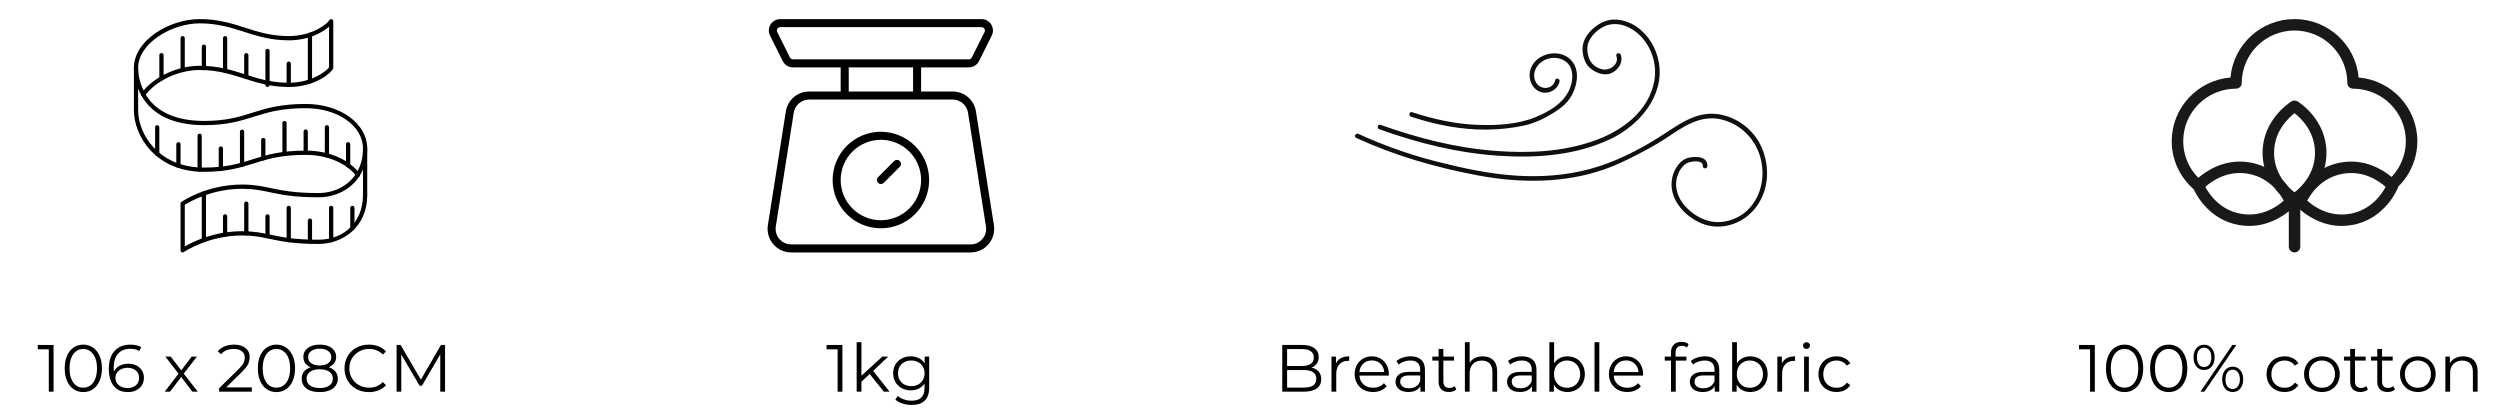
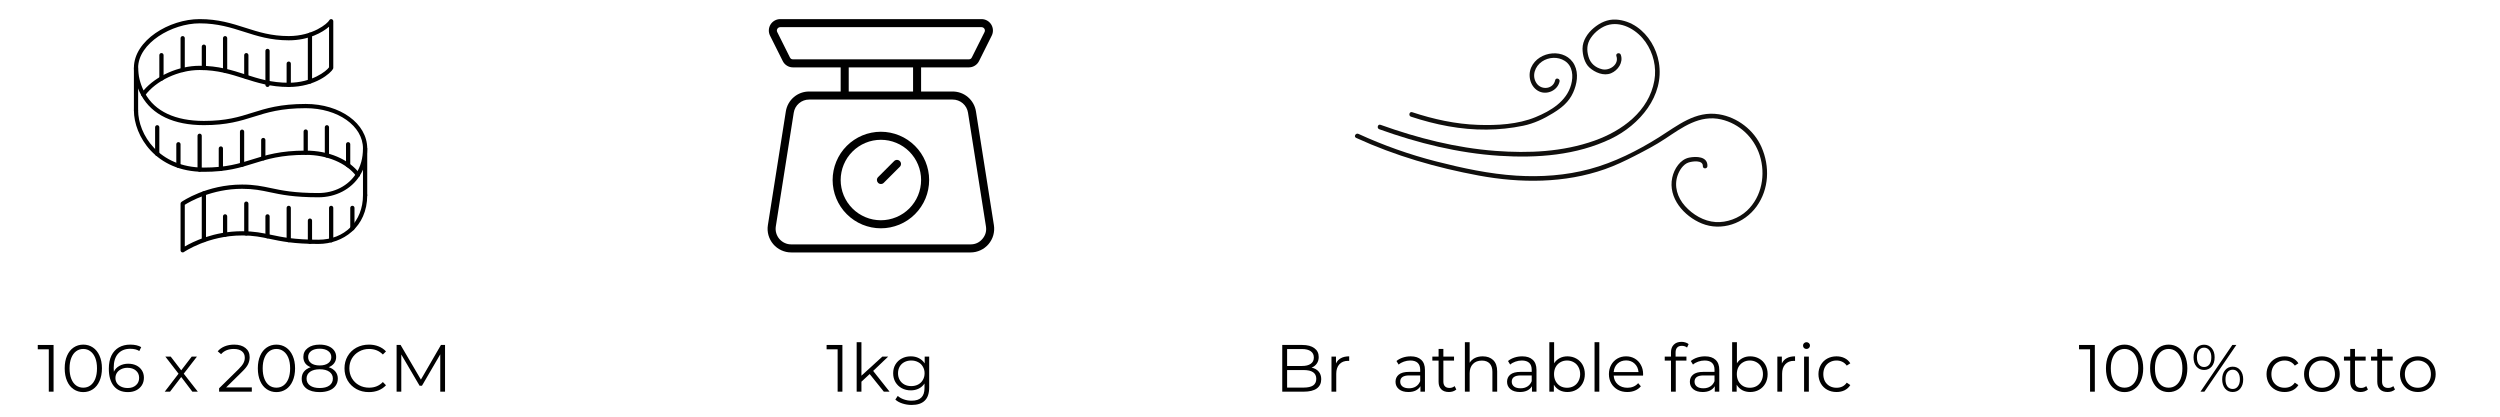
<svg xmlns="http://www.w3.org/2000/svg" version="1.0" preserveAspectRatio="xMidYMid meet" height="100" viewBox="0 0 450 75" zoomAndPan="magnify" width="600">
  <defs>
    <g />
    <clipPath id="d0caf48383">
      <path clip-rule="nonzero" d="M 247 3.438 L 299 3.438 L 299 29 L 247 29 Z M 247 3.438" />
    </clipPath>
    <clipPath id="7ccf0a5120">
      <path clip-rule="nonzero" d="M 243.602 20 L 318.602 20 L 318.602 41 L 243.602 41 Z M 243.602 20" />
    </clipPath>
    <clipPath id="6e84d420cc">
      <path clip-rule="nonzero" d="M 25 16 L 66.102 16 L 66.102 32 L 25 32 Z M 25 16" />
    </clipPath>
    <clipPath id="cbd8813df9">
      <path clip-rule="nonzero" d="M 24.102 3.438 L 60 3.438 L 60 18 L 24.102 18 Z M 24.102 3.438" />
    </clipPath>
    <clipPath id="e749f09294">
      <path clip-rule="nonzero" d="M 24.102 19 L 65 19 L 65 32 L 24.102 32 Z M 24.102 19" />
    </clipPath>
    <clipPath id="ec24bb7728">
      <path clip-rule="nonzero" d="M 32 31 L 66.102 31 L 66.102 45.438 L 32 45.438 Z M 32 31" />
    </clipPath>
    <clipPath id="0069982c3c">
      <path clip-rule="nonzero" d="M 65 26 L 66.102 26 L 66.102 36 L 65 36 Z M 65 26" />
    </clipPath>
    <clipPath id="25123124cc">
      <path clip-rule="nonzero" d="M 24.102 11 L 25 11 L 25 21 L 24.102 21 Z M 24.102 11" />
    </clipPath>
    <clipPath id="27c01b0a09">
      <path clip-rule="nonzero" d="M 138 3.438 L 179 3.438 L 179 45.438 L 138 45.438 Z M 138 3.438" />
    </clipPath>
    <clipPath id="dfe08d9990">
      <path clip-rule="nonzero" d="M 390.898 3.438 L 435.148 3.438 L 435.148 45.438 L 390.898 45.438 Z M 390.898 3.438" />
    </clipPath>
  </defs>
  <path fill-rule="nonzero" fill-opacity="1" d="M 253.973 21 C 258.371 22.453 262.953 23.375 267.594 23.328 C 269.797 23.309 272.016 23.086 274.176 22.633 C 276.098 22.234 277.867 21.402 279.535 20.371 C 281.09 19.41 282.387 18.387 283.164 16.664 C 283.848 15.141 284.188 13.266 283.414 11.711 C 281.855 8.574 276.938 9.102 275.609 12.152 C 274.938 13.688 275.496 15.754 277.078 16.469 C 278.527 17.125 280.391 16.246 280.723 14.66 C 280.832 14.137 280.039 13.914 279.93 14.438 C 279.594 16.035 277.512 16.285 276.613 15.035 C 275.645 13.684 276.289 11.938 277.562 11.074 C 278.762 10.262 280.414 10.168 281.648 10.953 C 283.113 11.887 283.223 13.707 282.801 15.246 C 281.973 18.262 279.125 19.961 276.41 21.078 C 273.227 22.395 269.469 22.594 266.066 22.477 C 262.012 22.34 258.035 21.465 254.191 20.195 C 253.688 20.027 253.469 20.832 253.973 21" fill="#100f0d" />
  <g clip-path="url(#d0caf48383)">
    <path fill-rule="nonzero" fill-opacity="1" d="M 248.273 23.266 C 255.238 25.77 262.477 27.562 269.871 28.043 C 276.68 28.484 283.758 27.973 290 24.969 C 295.07 22.527 299.633 17.281 298.594 11.242 C 298.16 8.707 296.738 6.297 294.625 4.836 C 293.523 4.074 292.219 3.602 290.883 3.523 C 289.352 3.438 288.004 4.078 286.848 5.055 C 285.777 5.953 284.855 7.305 284.855 8.762 C 284.855 9.902 285.215 11.348 286.074 12.137 C 287.07 13.047 288.664 13.73 289.984 13.188 C 291.238 12.668 292.227 11.242 291.746 9.867 C 291.57 9.363 290.773 9.578 290.949 10.086 C 291.484 11.617 289.707 12.789 288.375 12.465 C 287.164 12.172 286.27 11.402 285.93 10.207 C 285.586 9.008 285.621 7.934 286.32 6.863 C 287.055 5.734 288.391 4.703 289.715 4.43 C 292.234 3.91 294.793 5.555 296.195 7.555 C 297.602 9.559 298.215 12.094 297.781 14.516 C 296.801 20.059 291.945 23.559 287.008 25.316 C 281.293 27.348 275.168 27.613 269.176 27.16 C 262.094 26.625 255.168 24.859 248.492 22.465 C 247.992 22.285 247.773 23.09 248.273 23.266" fill="#100f0d" />
  </g>
  <g clip-path="url(#7ccf0a5120)">
    <path fill-rule="nonzero" fill-opacity="1" d="M 244.098 24.816 C 251.156 28.059 258.574 30.188 266.188 31.602 C 273.711 32.992 281.621 33.012 288.906 30.445 C 290.758 29.793 292.512 28.953 294.258 28.059 C 296.125 27.102 297.992 26.129 299.746 24.965 C 302.812 22.93 305.945 20.602 309.82 21.496 C 313.098 22.258 315.734 24.746 316.754 27.969 C 317.848 31.414 317.145 35.391 314.461 37.918 C 312.996 39.293 310.797 40.102 308.812 39.969 C 306.699 39.832 304.699 38.645 303.297 37.078 C 301.938 35.559 301.277 33.5 301.988 31.52 C 302.309 30.629 302.973 29.59 303.895 29.266 C 304.574 29.023 306.555 28.738 306.512 29.902 C 306.492 30.438 307.316 30.438 307.336 29.902 C 307.402 28.117 305.285 28.125 304.062 28.367 C 302.426 28.691 301.344 30.41 301.008 31.957 C 300.207 35.633 303.129 38.914 306.309 40.223 C 309.863 41.68 313.965 40.234 316.184 37.164 C 318.438 34.047 318.598 29.965 317.074 26.488 C 315.723 23.402 312.719 21.102 309.422 20.574 C 305.18 19.898 301.984 22.594 298.605 24.715 C 294.762 27.129 290.531 29.254 286.145 30.43 C 281.852 31.582 277.375 31.895 272.949 31.617 C 268.07 31.312 263.234 30.262 258.504 29.055 C 253.699 27.824 249.031 26.172 244.516 24.098 C 244.035 23.879 243.617 24.594 244.098 24.816" fill="#100f0d" />
  </g>
  <g clip-path="url(#6e84d420cc)">
    <path fill-rule="nonzero" fill-opacity="1" d="M 64.422 31.828 C 64.348 31.828 64.277 31.812 64.215 31.77 C 64.035 31.656 63.984 31.422 64.098 31.242 C 64.918 29.961 65.336 28.441 65.336 26.73 C 65.336 22.66 60.809 19.473 55.027 19.473 C 50.555 19.473 48.059 20.262 45.645 21.023 C 43.293 21.762 40.859 22.527 36.699 22.527 C 31.266 22.527 27.371 20.676 25.438 17.168 C 25.336 16.984 25.402 16.75 25.59 16.648 C 25.773 16.547 26.004 16.617 26.105 16.801 C 27.898 20.051 31.559 21.766 36.699 21.766 C 40.742 21.766 43.012 21.051 45.414 20.293 C 47.883 19.516 50.438 18.711 55.027 18.711 C 61.238 18.711 66.102 22.234 66.102 26.73 C 66.102 28.59 65.645 30.246 64.738 31.652 C 64.668 31.766 64.547 31.828 64.422 31.828" fill="#000000" />
  </g>
  <g clip-path="url(#cbd8813df9)">
    <path fill-rule="nonzero" fill-opacity="1" d="M 35.938 4.203 C 30.922 4.203 24.863 7.777 24.863 12.219 C 24.863 13.551 25.207 14.973 25.84 16.285 C 28.09 13.645 32.141 11.84 35.938 11.84 C 39.285 11.84 41.758 12.629 44.152 13.395 C 46.559 14.164 48.832 14.895 51.973 14.895 C 56.145 14.895 58.781 12.785 59.227 12.117 L 59.227 4.805 C 58.062 5.824 55.582 7.258 51.973 7.258 C 48.711 7.258 46.273 6.477 43.918 5.719 C 41.582 4.973 39.168 4.203 35.938 4.203 Z M 25.773 17.367 C 25.766 17.367 25.754 17.367 25.746 17.367 C 25.617 17.355 25.5 17.285 25.438 17.168 C 24.574 15.613 24.102 13.852 24.102 12.219 C 24.102 7.273 30.461 3.438 35.938 3.438 C 39.285 3.438 41.758 4.23 44.152 4.996 C 46.559 5.766 48.832 6.492 51.973 6.492 C 56.301 6.492 58.977 4.227 59.27 3.648 C 59.348 3.492 59.523 3.41 59.699 3.449 C 59.867 3.488 59.992 3.645 59.992 3.82 L 59.992 12.219 C 59.992 12.281 59.977 12.34 59.949 12.395 C 59.586 13.113 56.785 15.656 51.973 15.656 C 48.711 15.656 46.273 14.875 43.918 14.121 C 41.582 13.375 39.168 12.602 35.938 12.602 C 32.145 12.602 28.09 14.496 26.082 17.215 C 26.004 17.309 25.891 17.367 25.773 17.367" fill="#000000" />
  </g>
  <g clip-path="url(#e749f09294)">
    <path fill-rule="nonzero" fill-opacity="1" d="M 64.422 31.828 C 64.305 31.828 64.191 31.777 64.117 31.68 C 62.332 29.332 58.852 27.875 55.027 27.875 C 50.555 27.875 48.059 28.66 45.645 29.422 C 43.293 30.164 40.859 30.93 36.699 30.93 C 28.008 30.93 24.102 24.453 24.102 19.855 C 24.102 19.645 24.27 19.473 24.48 19.473 C 24.691 19.473 24.863 19.645 24.863 19.855 C 24.863 24.137 28.535 30.164 36.699 30.164 C 40.742 30.164 43.012 29.449 45.414 28.695 C 47.883 27.918 50.438 27.109 55.027 27.109 C 59.145 27.109 62.77 28.648 64.723 31.219 C 64.852 31.387 64.82 31.625 64.648 31.754 C 64.582 31.805 64.5 31.828 64.422 31.828" fill="#000000" />
  </g>
  <g clip-path="url(#ec24bb7728)">
    <path fill-rule="nonzero" fill-opacity="1" d="M 32.883 45.438 C 32.82 45.438 32.758 45.422 32.707 45.395 C 32.578 45.328 32.5 45.199 32.5 45.055 L 32.5 36.656 C 32.5 36.531 32.562 36.414 32.664 36.344 C 32.848 36.215 37.227 33.219 43.574 33.219 C 45.758 33.219 47.207 33.531 48.746 33.855 C 50.711 34.273 52.941 34.746 57.316 34.746 C 60.168 34.746 62.703 33.438 64.098 31.242 C 64.211 31.066 64.445 31.012 64.625 31.125 C 64.801 31.238 64.855 31.477 64.742 31.652 C 63.207 34.066 60.434 35.512 57.316 35.512 C 52.863 35.512 50.59 35.027 48.586 34.602 C 47.023 34.27 45.676 33.984 43.574 33.984 C 38.129 33.984 34.109 36.332 33.262 36.863 L 33.262 44.367 C 34.684 43.535 38.5 41.621 43.574 41.621 C 45.758 41.621 47.207 41.93 48.746 42.254 C 50.711 42.672 52.941 43.148 57.316 43.148 C 62.039 43.148 65.336 39.852 65.336 35.129 C 65.336 34.918 65.508 34.746 65.719 34.746 C 65.93 34.746 66.102 34.918 66.102 35.129 C 66.102 40.895 61.684 43.91 57.316 43.91 C 52.863 43.91 50.59 43.426 48.586 43.004 C 47.023 42.672 45.676 42.383 43.574 42.383 C 37.465 42.383 33.145 45.34 33.098 45.371 C 33.035 45.414 32.961 45.438 32.883 45.438" fill="#000000" />
  </g>
  <g clip-path="url(#0069982c3c)">
    <path fill-rule="nonzero" fill-opacity="1" d="M 65.719 35.512 C 65.508 35.512 65.336 35.34 65.336 35.129 L 65.336 26.73 C 65.336 26.516 65.508 26.348 65.719 26.348 C 65.93 26.348 66.102 26.516 66.102 26.73 L 66.102 35.129 C 66.102 35.34 65.93 35.512 65.719 35.512" fill="#000000" />
  </g>
  <g clip-path="url(#25123124cc)">
    <path fill-rule="nonzero" fill-opacity="1" d="M 24.48 20.238 C 24.27 20.238 24.102 20.066 24.102 19.855 L 24.102 12.219 C 24.102 12.008 24.27 11.84 24.48 11.84 C 24.691 11.84 24.863 12.008 24.863 12.219 L 24.863 19.855 C 24.863 20.066 24.691 20.238 24.48 20.238" fill="#000000" />
  </g>
  <path fill-rule="nonzero" fill-opacity="1" d="M 55.789 15.043 C 55.578 15.043 55.41 14.875 55.41 14.664 L 55.41 6.262 C 55.41 6.051 55.578 5.883 55.789 5.883 C 56.004 5.883 56.172 6.051 56.172 6.262 L 56.172 14.664 C 56.172 14.875 56.004 15.043 55.789 15.043" fill="#000000" />
  <path fill-rule="nonzero" fill-opacity="1" d="M 36.699 43.598 C 36.488 43.598 36.316 43.426 36.316 43.215 L 36.316 34.816 C 36.316 34.605 36.488 34.434 36.699 34.434 C 36.91 34.434 37.082 34.605 37.082 34.816 L 37.082 43.215 C 37.082 43.426 36.91 43.598 36.699 43.598" fill="#000000" />
  <path fill-rule="nonzero" fill-opacity="1" d="M 28.301 28.09 C 28.09 28.09 27.918 27.918 27.918 27.707 L 27.918 22.91 C 27.918 22.699 28.09 22.527 28.301 22.527 C 28.512 22.527 28.68 22.699 28.68 22.91 L 28.68 27.707 C 28.68 27.918 28.512 28.09 28.301 28.09" fill="#000000" />
  <path fill-rule="nonzero" fill-opacity="1" d="M 32.117 30.219 C 31.906 30.219 31.734 30.051 31.734 29.836 L 31.734 25.965 C 31.734 25.754 31.906 25.582 32.117 25.582 C 32.328 25.582 32.5 25.754 32.5 25.965 L 32.5 29.836 C 32.5 30.051 32.328 30.219 32.117 30.219" fill="#000000" />
  <path fill-rule="nonzero" fill-opacity="1" d="M 35.938 30.914 C 35.723 30.914 35.555 30.746 35.555 30.531 L 35.555 24.438 C 35.555 24.227 35.723 24.055 35.938 24.055 C 36.148 24.055 36.316 24.227 36.316 24.438 L 36.316 30.531 C 36.316 30.746 36.148 30.914 35.938 30.914" fill="#000000" />
  <path fill-rule="nonzero" fill-opacity="1" d="M 39.754 30.777 C 39.543 30.777 39.371 30.605 39.371 30.395 L 39.371 26.73 C 39.371 26.516 39.543 26.348 39.754 26.348 C 39.965 26.348 40.137 26.516 40.137 26.73 L 40.137 30.395 C 40.137 30.605 39.965 30.777 39.754 30.777" fill="#000000" />
  <path fill-rule="nonzero" fill-opacity="1" d="M 43.574 30.027 C 43.359 30.027 43.191 29.859 43.191 29.645 L 43.191 23.703 C 43.191 23.496 43.359 23.324 43.574 23.324 C 43.785 23.324 43.953 23.496 43.953 23.703 L 43.953 29.645 C 43.953 29.859 43.785 30.027 43.574 30.027" fill="#000000" />
  <path fill-rule="nonzero" fill-opacity="1" d="M 47.391 28.875 C 47.18 28.875 47.008 28.703 47.008 28.492 L 47.008 25.203 C 47.008 24.988 47.18 24.82 47.391 24.82 C 47.602 24.82 47.773 24.988 47.773 25.203 L 47.773 28.492 C 47.773 28.703 47.602 28.875 47.391 28.875" fill="#000000" />
-   <path fill-rule="nonzero" fill-opacity="1" d="M 51.207 28.094 C 50.996 28.094 50.828 27.926 50.828 27.715 L 50.828 22.148 C 50.828 21.934 50.996 21.766 51.207 21.766 C 51.422 21.766 51.59 21.934 51.59 22.148 L 51.59 27.715 C 51.59 27.926 51.422 28.094 51.207 28.094" fill="#000000" />
  <path fill-rule="nonzero" fill-opacity="1" d="M 55.027 27.875 C 54.816 27.875 54.645 27.703 54.645 27.492 L 54.645 23.676 C 54.645 23.461 54.816 23.293 55.027 23.293 C 55.238 23.293 55.41 23.461 55.41 23.676 L 55.41 27.492 C 55.41 27.703 55.238 27.875 55.027 27.875" fill="#000000" />
  <path fill-rule="nonzero" fill-opacity="1" d="M 58.844 28.363 C 58.633 28.363 58.465 28.195 58.465 27.98 L 58.465 22.91 C 58.465 22.699 58.633 22.527 58.844 22.527 C 59.059 22.527 59.227 22.699 59.227 22.91 L 59.227 27.98 C 59.227 28.195 59.059 28.363 58.844 28.363" fill="#000000" />
  <path fill-rule="nonzero" fill-opacity="1" d="M 62.664 30.137 C 62.453 30.137 62.281 29.961 62.281 29.754 L 62.281 25.965 C 62.281 25.754 62.453 25.582 62.664 25.582 C 62.875 25.582 63.047 25.754 63.047 25.965 L 63.047 29.754 C 63.047 29.961 62.875 30.137 62.664 30.137" fill="#000000" />
  <path fill-rule="nonzero" fill-opacity="1" d="M 40.52 42.621 C 40.305 42.621 40.137 42.449 40.137 42.242 L 40.137 38.949 C 40.137 38.734 40.305 38.566 40.52 38.566 C 40.73 38.566 40.898 38.734 40.898 38.949 L 40.898 42.242 C 40.898 42.449 40.73 42.621 40.52 42.621" fill="#000000" />
  <path fill-rule="nonzero" fill-opacity="1" d="M 48.152 42.902 C 47.941 42.902 47.773 42.734 47.773 42.52 L 47.773 38.949 C 47.773 38.734 47.941 38.566 48.152 38.566 C 48.367 38.566 48.535 38.734 48.535 38.949 L 48.535 42.52 C 48.535 42.734 48.367 42.902 48.152 42.902" fill="#000000" />
  <path fill-rule="nonzero" fill-opacity="1" d="M 55.789 43.887 C 55.578 43.887 55.41 43.719 55.41 43.504 L 55.41 39.711 C 55.41 39.5 55.578 39.328 55.789 39.328 C 56.004 39.328 56.172 39.5 56.172 39.711 L 56.172 43.504 C 56.172 43.719 56.004 43.887 55.789 43.887" fill="#000000" />
  <path fill-rule="nonzero" fill-opacity="1" d="M 63.426 41.492 C 63.215 41.492 63.047 41.32 63.047 41.109 L 63.047 37.422 C 63.047 37.207 63.215 37.039 63.426 37.039 C 63.641 37.039 63.809 37.207 63.809 37.422 L 63.809 41.109 C 63.809 41.32 63.641 41.492 63.426 41.492" fill="#000000" />
  <path fill-rule="nonzero" fill-opacity="1" d="M 44.336 42.398 C 44.125 42.398 43.953 42.23 43.953 42.016 L 43.953 36.656 C 43.953 36.445 44.125 36.273 44.336 36.273 C 44.547 36.273 44.719 36.445 44.719 36.656 L 44.719 42.016 C 44.719 42.23 44.547 42.398 44.336 42.398" fill="#000000" />
  <path fill-rule="nonzero" fill-opacity="1" d="M 51.973 43.605 C 51.762 43.605 51.59 43.434 51.59 43.227 L 51.59 37.422 C 51.59 37.207 51.762 37.039 51.973 37.039 C 52.184 37.039 52.355 37.207 52.355 37.422 L 52.355 43.227 C 52.355 43.434 52.184 43.605 51.973 43.605" fill="#000000" />
  <path fill-rule="nonzero" fill-opacity="1" d="M 59.609 43.629 C 59.398 43.629 59.227 43.457 59.227 43.246 L 59.227 37.422 C 59.227 37.207 59.398 37.039 59.609 37.039 C 59.82 37.039 59.992 37.207 59.992 37.422 L 59.992 43.246 C 59.992 43.457 59.82 43.629 59.609 43.629" fill="#000000" />
  <path fill-rule="nonzero" fill-opacity="1" d="M 51.973 15.656 C 51.762 15.656 51.59 15.488 51.59 15.273 L 51.59 11.457 C 51.59 11.246 51.762 11.074 51.973 11.074 C 52.184 11.074 52.355 11.246 52.355 11.457 L 52.355 15.273 C 52.355 15.488 52.184 15.656 51.973 15.656" fill="#000000" />
  <path fill-rule="nonzero" fill-opacity="1" d="M 48.152 15.656 C 47.941 15.656 47.773 15.488 47.773 15.273 L 47.773 9.164 C 47.773 8.953 47.941 8.785 48.152 8.785 C 48.367 8.785 48.535 8.953 48.535 9.164 L 48.535 15.273 C 48.535 15.488 48.367 15.656 48.152 15.656" fill="#000000" />
  <path fill-rule="nonzero" fill-opacity="1" d="M 44.336 14.238 C 44.125 14.238 43.953 14.066 43.953 13.855 L 43.953 9.93 C 43.953 9.719 44.125 9.547 44.336 9.547 C 44.547 9.547 44.719 9.719 44.719 9.93 L 44.719 13.855 C 44.719 14.066 44.547 14.238 44.336 14.238" fill="#000000" />
  <path fill-rule="nonzero" fill-opacity="1" d="M 40.52 13.129 C 40.305 13.129 40.137 12.957 40.137 12.746 L 40.137 6.875 C 40.137 6.664 40.305 6.492 40.52 6.492 C 40.73 6.492 40.898 6.664 40.898 6.875 L 40.898 12.746 C 40.898 12.957 40.73 13.129 40.52 13.129" fill="#000000" />
  <path fill-rule="nonzero" fill-opacity="1" d="M 36.699 12.617 C 36.488 12.617 36.316 12.445 36.316 12.234 L 36.316 8.402 C 36.316 8.191 36.488 8.02 36.699 8.02 C 36.91 8.02 37.082 8.191 37.082 8.402 L 37.082 12.234 C 37.082 12.445 36.91 12.617 36.699 12.617" fill="#000000" />
  <path fill-rule="nonzero" fill-opacity="1" d="M 32.883 12.984 C 32.668 12.984 32.5 12.812 32.5 12.602 L 32.5 6.875 C 32.5 6.664 32.668 6.492 32.883 6.492 C 33.094 6.492 33.262 6.664 33.262 6.875 L 33.262 12.602 C 33.262 12.812 33.094 12.984 32.883 12.984" fill="#000000" />
  <path fill-rule="nonzero" fill-opacity="1" d="M 29.062 14.52 C 28.852 14.52 28.68 14.348 28.68 14.137 L 28.68 9.93 C 28.68 9.719 28.852 9.547 29.062 9.547 C 29.273 9.547 29.445 9.719 29.445 9.93 L 29.445 14.137 C 29.445 14.348 29.273 14.52 29.062 14.52" fill="#000000" />
  <g clip-path="url(#27c01b0a09)">
    <path fill-rule="nonzero" fill-opacity="1" d="M 178.902 40.523 L 175.672 20.062 C 175.594 19.562 175.434 19.09 175.184 18.645 C 174.938 18.203 174.621 17.816 174.238 17.488 C 173.852 17.156 173.422 16.906 172.945 16.73 C 172.469 16.559 171.977 16.469 171.473 16.473 L 165.797 16.473 L 165.797 12.129 L 174.387 12.129 C 174.777 12.129 175.137 12.027 175.469 11.82 C 175.801 11.617 176.051 11.34 176.227 10.992 L 178.512 6.414 C 178.59 6.258 178.648 6.094 178.684 5.922 C 178.719 5.75 178.734 5.578 178.727 5.402 C 178.719 5.227 178.688 5.055 178.637 4.891 C 178.586 4.723 178.516 4.562 178.422 4.414 C 178.328 4.266 178.219 4.129 178.094 4.008 C 177.969 3.887 177.828 3.785 177.676 3.699 C 177.52 3.613 177.359 3.547 177.191 3.504 C 177.02 3.461 176.848 3.438 176.672 3.438 L 140.445 3.438 C 140.27 3.438 140.098 3.461 139.93 3.504 C 139.758 3.547 139.598 3.613 139.445 3.699 C 139.293 3.785 139.152 3.887 139.023 4.008 C 138.898 4.129 138.789 4.266 138.695 4.414 C 138.605 4.562 138.531 4.723 138.48 4.891 C 138.43 5.055 138.398 5.227 138.391 5.402 C 138.383 5.578 138.398 5.75 138.434 5.922 C 138.473 6.094 138.527 6.258 138.605 6.414 L 140.895 10.992 C 141.07 11.34 141.32 11.617 141.652 11.82 C 141.984 12.027 142.344 12.129 142.734 12.129 L 151.32 12.129 L 151.32 16.473 L 145.648 16.473 C 145.141 16.469 144.648 16.559 144.172 16.73 C 143.699 16.906 143.266 17.156 142.883 17.488 C 142.496 17.816 142.18 18.203 141.934 18.645 C 141.688 19.09 141.527 19.562 141.449 20.062 L 138.219 40.523 C 138.168 40.828 138.156 41.133 138.172 41.438 C 138.191 41.746 138.242 42.047 138.324 42.34 C 138.41 42.637 138.523 42.922 138.668 43.191 C 138.812 43.461 138.984 43.715 139.184 43.949 C 139.383 44.18 139.605 44.391 139.852 44.578 C 140.098 44.762 140.359 44.918 140.637 45.047 C 140.918 45.176 141.207 45.273 141.504 45.34 C 141.805 45.406 142.109 45.438 142.418 45.438 L 174.703 45.438 C 175.008 45.438 175.312 45.406 175.613 45.34 C 175.914 45.273 176.203 45.176 176.48 45.047 C 176.762 44.918 177.023 44.762 177.266 44.578 C 177.512 44.391 177.734 44.18 177.934 43.949 C 178.133 43.715 178.305 43.461 178.449 43.191 C 178.594 42.922 178.711 42.637 178.793 42.34 C 178.875 42.047 178.926 41.746 178.945 41.438 C 178.965 41.133 178.949 40.828 178.902 40.523 Z M 142.188 10.344 L 139.902 5.766 C 139.855 5.672 139.832 5.574 139.836 5.469 C 139.844 5.363 139.871 5.266 139.93 5.176 C 139.984 5.086 140.059 5.016 140.148 4.965 C 140.242 4.914 140.34 4.887 140.445 4.887 L 176.672 4.887 C 176.777 4.887 176.879 4.914 176.969 4.965 C 177.062 5.016 177.137 5.086 177.191 5.176 C 177.246 5.266 177.277 5.363 177.281 5.469 C 177.285 5.574 177.266 5.672 177.219 5.766 L 174.93 10.344 C 174.816 10.57 174.637 10.68 174.387 10.68 L 142.734 10.68 C 142.48 10.68 142.301 10.57 142.188 10.344 Z M 152.77 12.129 L 164.352 12.129 L 164.352 16.473 L 152.77 16.473 Z M 176.832 43.008 C 176.273 43.664 175.562 43.988 174.703 43.988 L 142.418 43.988 C 142.215 43.988 142.012 43.969 141.816 43.926 C 141.617 43.883 141.426 43.816 141.242 43.73 C 141.059 43.648 140.887 43.543 140.727 43.422 C 140.562 43.301 140.418 43.16 140.285 43.008 C 140.152 42.852 140.039 42.688 139.945 42.508 C 139.848 42.328 139.773 42.141 139.719 41.949 C 139.664 41.754 139.629 41.555 139.617 41.352 C 139.605 41.148 139.617 40.949 139.648 40.746 L 142.875 20.289 C 142.926 19.957 143.035 19.645 143.195 19.352 C 143.359 19.062 143.57 18.805 143.824 18.59 C 144.078 18.371 144.359 18.207 144.676 18.09 C 144.988 17.977 145.312 17.918 145.648 17.922 L 171.473 17.922 C 171.805 17.918 172.129 17.977 172.441 18.09 C 172.758 18.207 173.039 18.371 173.297 18.59 C 173.551 18.809 173.758 19.062 173.922 19.355 C 174.082 19.645 174.191 19.957 174.242 20.289 L 177.469 40.746 C 177.605 41.598 177.391 42.352 176.832 43.008 Z M 158.559 23.715 C 157.988 23.715 157.426 23.77 156.863 23.883 C 156.305 23.992 155.762 24.156 155.234 24.375 C 154.707 24.594 154.207 24.863 153.734 25.18 C 153.258 25.496 152.82 25.855 152.418 26.258 C 152.012 26.664 151.652 27.102 151.336 27.574 C 151.02 28.051 150.754 28.551 150.535 29.078 C 150.316 29.605 150.152 30.148 150.039 30.707 C 149.93 31.27 149.871 31.832 149.871 32.402 C 149.871 32.973 149.93 33.539 150.039 34.098 C 150.152 34.66 150.316 35.203 150.535 35.73 C 150.754 36.258 151.02 36.758 151.336 37.23 C 151.652 37.707 152.012 38.145 152.418 38.547 C 152.82 38.953 153.258 39.312 153.734 39.629 C 154.207 39.945 154.707 40.215 155.234 40.434 C 155.762 40.648 156.305 40.816 156.863 40.926 C 157.426 41.039 157.988 41.094 158.559 41.094 C 159.129 41.094 159.695 41.039 160.254 40.926 C 160.812 40.816 161.355 40.648 161.883 40.434 C 162.41 40.215 162.91 39.945 163.387 39.629 C 163.859 39.312 164.297 38.953 164.703 38.547 C 165.105 38.145 165.465 37.707 165.781 37.23 C 166.098 36.758 166.367 36.258 166.586 35.73 C 166.805 35.203 166.969 34.66 167.078 34.098 C 167.191 33.539 167.246 32.973 167.246 32.402 C 167.246 31.832 167.191 31.27 167.078 30.711 C 166.965 30.148 166.801 29.605 166.582 29.078 C 166.363 28.555 166.098 28.051 165.781 27.578 C 165.461 27.105 165.102 26.664 164.699 26.262 C 164.297 25.859 163.855 25.5 163.383 25.18 C 162.91 24.863 162.41 24.598 161.883 24.379 C 161.355 24.16 160.812 23.996 160.254 23.883 C 159.695 23.77 159.129 23.715 158.559 23.715 Z M 158.559 39.645 C 158.086 39.645 157.613 39.598 157.148 39.508 C 156.68 39.414 156.227 39.277 155.789 39.094 C 155.352 38.91 154.934 38.688 154.539 38.426 C 154.141 38.16 153.777 37.859 153.441 37.523 C 153.105 37.188 152.805 36.82 152.539 36.426 C 152.277 36.031 152.055 35.613 151.871 35.176 C 151.688 34.734 151.551 34.281 151.461 33.816 C 151.367 33.352 151.32 32.879 151.32 32.402 C 151.32 31.93 151.367 31.457 151.461 30.992 C 151.551 30.523 151.688 30.07 151.871 29.633 C 152.055 29.191 152.277 28.777 152.539 28.379 C 152.805 27.984 153.105 27.621 153.441 27.285 C 153.777 26.945 154.141 26.648 154.539 26.383 C 154.934 26.117 155.352 25.895 155.789 25.715 C 156.227 25.531 156.68 25.395 157.148 25.301 C 157.613 25.207 158.086 25.164 158.559 25.164 C 159.035 25.164 159.504 25.207 159.973 25.301 C 160.438 25.395 160.891 25.531 161.328 25.715 C 161.77 25.895 162.188 26.117 162.582 26.383 C 162.977 26.648 163.344 26.945 163.68 27.285 C 164.016 27.621 164.312 27.984 164.578 28.379 C 164.844 28.777 165.066 29.191 165.246 29.633 C 165.43 30.07 165.566 30.523 165.66 30.992 C 165.754 31.457 165.797 31.93 165.797 32.402 C 165.797 32.879 165.75 33.352 165.656 33.816 C 165.566 34.281 165.426 34.734 165.246 35.172 C 165.062 35.613 164.84 36.031 164.574 36.426 C 164.312 36.82 164.012 37.188 163.676 37.523 C 163.34 37.859 162.973 38.156 162.578 38.422 C 162.184 38.688 161.766 38.91 161.328 39.09 C 160.891 39.273 160.438 39.41 159.973 39.504 C 159.504 39.598 159.035 39.645 158.559 39.645 Z M 161.965 28.996 C 162.109 29.137 162.18 29.309 162.18 29.508 C 162.18 29.707 162.109 29.879 161.965 30.02 L 159.07 32.914 C 158.93 33.055 158.758 33.121 158.562 33.117 C 158.363 33.117 158.195 33.047 158.055 32.906 C 157.918 32.766 157.848 32.598 157.844 32.402 C 157.844 32.203 157.91 32.035 158.047 31.891 L 160.941 28.996 C 161.086 28.855 161.254 28.781 161.453 28.781 C 161.656 28.781 161.824 28.855 161.965 28.996 Z M 161.965 28.996" fill="#000000" />
  </g>
  <g clip-path="url(#dfe08d9990)">
-     <path fill-rule="nonzero" fill-opacity="1" d="M 435.121 25.406 C 435.121 19.395 430.461 14.449 424.547 13.949 C 424.039 8.066 419.062 3.434 413.016 3.434 C 406.973 3.434 401.992 8.066 401.488 13.949 C 395.57 14.449 390.91 19.395 390.91 25.406 C 390.91 28.73 392.348 31.871 394.863 34.059 C 395.387 35.191 397.727 39.582 403.016 40.508 C 403.652 40.621 404.266 40.668 404.852 40.668 C 408.133 40.668 410.637 39.117 411.984 38.035 L 411.984 44.402 C 411.984 44.973 412.445 45.434 413.02 45.434 C 413.59 45.434 414.051 44.973 414.051 44.402 L 414.051 37.754 C 415.289 38.824 417.941 40.672 421.52 40.672 C 422.105 40.672 422.719 40.621 423.355 40.508 C 429.309 39.465 431.527 34.031 431.621 33.801 C 431.648 33.734 431.664 33.664 431.676 33.594 C 433.871 31.441 435.121 28.48 435.121 25.406 Z M 392.98 25.406 C 392.98 20.199 397.242 15.961 402.48 15.961 C 403.051 15.961 403.516 15.504 403.516 14.934 C 403.516 9.727 407.777 5.492 413.016 5.492 C 418.254 5.492 422.516 9.73 422.516 14.934 C 422.516 15.504 422.98 15.961 423.551 15.961 C 428.789 15.961 433.051 20.199 433.051 25.406 C 433.051 27.801 432.125 30.113 430.488 31.855 C 428.961 30.586 425.688 28.488 421.355 29.246 C 420.246 29.441 419.266 29.789 418.406 30.227 C 418.633 29.395 418.766 28.488 418.766 27.5 C 418.766 21.492 413.77 18.375 413.555 18.246 C 413.223 18.043 412.805 18.043 412.473 18.246 C 412.262 18.375 407.262 21.492 407.262 27.5 C 407.262 28.414 407.379 29.262 407.574 30.039 C 406.812 29.691 405.957 29.414 405.012 29.246 C 400.492 28.457 397.129 30.77 395.691 32.012 C 393.957 30.254 392.977 27.891 392.977 25.402 Z M 410.953 32.477 C 410.086 31.254 409.332 29.594 409.332 27.5 C 409.332 23.645 411.871 21.258 413.016 20.379 C 414.16 21.258 416.699 23.645 416.699 27.5 C 416.699 31.352 414.16 33.738 413.016 34.617 C 412.73 34.398 412.355 34.082 411.953 33.672 C 411.668 33.285 411.336 32.879 410.953 32.477 Z M 403.375 38.48 C 399.555 37.812 397.633 34.914 396.957 33.641 C 398.027 32.672 400.836 30.602 404.652 31.273 C 406.77 31.645 408.305 32.699 409.367 33.785 C 409.695 34.234 410.035 34.629 410.363 34.977 C 410.676 35.414 410.91 35.809 411.07 36.113 C 410 37.082 407.191 39.152 403.375 38.48 Z M 422.996 38.48 C 419.176 39.152 416.371 37.082 415.301 36.113 C 415.973 34.84 417.898 31.941 421.715 31.273 C 425.535 30.605 428.344 32.676 429.41 33.641 C 428.738 34.914 426.816 37.812 422.996 38.484 Z M 422.996 38.48" fill="#18191b" />
-   </g>
+     </g>
  <g fill-opacity="1" fill="#000000">
    <g transform="translate(6.689, 70.5)">
      <g>
        <path d="M 2.953 -8.406 L 2.953 0 L 2.094 0 L 2.094 -7.625 L 0.109 -7.625 L 0.109 -8.406 Z M 2.953 -8.406" />
      </g>
    </g>
  </g>
  <g fill-opacity="1" fill="#000000">
    <g transform="translate(11.021, 70.5)">
      <g>
        <path d="M 3.969 0.078 C 3.32 0.078 2.742 -0.094 2.234 -0.438 C 1.723 -0.781 1.328 -1.273 1.047 -1.922 C 0.766 -2.566 0.625 -3.328 0.625 -4.203 C 0.625 -5.078 0.766 -5.832 1.047 -6.469 C 1.328 -7.113 1.723 -7.609 2.234 -7.953 C 2.742 -8.297 3.32 -8.469 3.969 -8.469 C 4.613 -8.469 5.191 -8.297 5.703 -7.953 C 6.211 -7.609 6.609 -7.113 6.891 -6.469 C 7.18 -5.832 7.328 -5.078 7.328 -4.203 C 7.328 -3.328 7.18 -2.566 6.891 -1.922 C 6.609 -1.273 6.211 -0.781 5.703 -0.438 C 5.191 -0.094 4.613 0.078 3.969 0.078 Z M 3.969 -0.719 C 4.457 -0.719 4.883 -0.852 5.25 -1.125 C 5.625 -1.395 5.914 -1.789 6.125 -2.312 C 6.332 -2.832 6.438 -3.461 6.438 -4.203 C 6.438 -4.93 6.332 -5.555 6.125 -6.078 C 5.914 -6.598 5.625 -6.992 5.25 -7.266 C 4.883 -7.547 4.457 -7.688 3.969 -7.688 C 3.477 -7.688 3.047 -7.547 2.672 -7.266 C 2.305 -6.992 2.02 -6.598 1.812 -6.078 C 1.602 -5.555 1.5 -4.93 1.5 -4.203 C 1.5 -3.461 1.602 -2.832 1.812 -2.312 C 2.02 -1.789 2.305 -1.395 2.672 -1.125 C 3.047 -0.852 3.477 -0.719 3.969 -0.719 Z M 3.969 -0.719" />
      </g>
    </g>
  </g>
  <g fill-opacity="1" fill="#000000">
    <g transform="translate(18.965, 70.5)">
      <g>
        <path d="M 4.109 -5.031 C 4.66 -5.031 5.148 -4.926 5.578 -4.719 C 6.004 -4.508 6.336 -4.211 6.578 -3.828 C 6.816 -3.453 6.938 -3.016 6.938 -2.516 C 6.938 -1.992 6.812 -1.535 6.562 -1.141 C 6.312 -0.754 5.969 -0.453 5.531 -0.234 C 5.102 -0.023 4.613 0.078 4.062 0.078 C 2.957 0.078 2.109 -0.285 1.516 -1.016 C 0.922 -1.754 0.625 -2.789 0.625 -4.125 C 0.625 -5.062 0.781 -5.852 1.094 -6.5 C 1.414 -7.145 1.863 -7.633 2.438 -7.969 C 3.02 -8.301 3.695 -8.469 4.469 -8.469 C 5.301 -8.469 5.961 -8.316 6.453 -8.016 L 6.109 -7.312 C 5.711 -7.582 5.164 -7.719 4.469 -7.719 C 3.539 -7.719 2.812 -7.422 2.281 -6.828 C 1.758 -6.242 1.5 -5.391 1.5 -4.266 C 1.5 -4.066 1.508 -3.844 1.531 -3.594 C 1.738 -4.039 2.07 -4.391 2.531 -4.641 C 2.988 -4.898 3.516 -5.031 4.109 -5.031 Z M 4.031 -0.656 C 4.633 -0.656 5.125 -0.82 5.5 -1.156 C 5.883 -1.488 6.078 -1.93 6.078 -2.484 C 6.078 -3.035 5.883 -3.473 5.5 -3.797 C 5.125 -4.129 4.613 -4.297 3.969 -4.297 C 3.551 -4.297 3.176 -4.211 2.844 -4.047 C 2.52 -3.891 2.266 -3.672 2.078 -3.391 C 1.898 -3.109 1.812 -2.797 1.812 -2.453 C 1.812 -2.141 1.895 -1.844 2.062 -1.562 C 2.238 -1.289 2.492 -1.07 2.828 -0.906 C 3.172 -0.738 3.57 -0.656 4.031 -0.656 Z M 4.031 -0.656" />
      </g>
    </g>
  </g>
  <g fill-opacity="1" fill="#000000">
    <g transform="translate(26.273, 70.5)">
      <g />
    </g>
  </g>
  <g fill-opacity="1" fill="#000000">
    <g transform="translate(29.417, 70.5)">
      <g>
        <path d="M 5.203 0 L 3.203 -2.641 L 1.188 0 L 0.234 0 L 2.719 -3.234 L 0.344 -6.312 L 1.312 -6.312 L 3.203 -3.844 L 5.094 -6.312 L 6.031 -6.312 L 3.656 -3.234 L 6.188 0 Z M 5.203 0" />
      </g>
    </g>
  </g>
  <g fill-opacity="1" fill="#000000">
    <g transform="translate(35.825, 70.5)">
      <g />
    </g>
  </g>
  <g fill-opacity="1" fill="#000000">
    <g transform="translate(38.969, 70.5)">
      <g>
        <path d="M 6.359 -0.766 L 6.359 0 L 0.469 0 L 0.469 -0.609 L 3.953 -4.031 C 4.398 -4.469 4.703 -4.844 4.859 -5.156 C 5.016 -5.469 5.094 -5.785 5.094 -6.109 C 5.094 -6.609 4.922 -6.992 4.578 -7.266 C 4.234 -7.547 3.75 -7.688 3.125 -7.688 C 2.133 -7.688 1.367 -7.375 0.828 -6.75 L 0.219 -7.266 C 0.539 -7.648 0.957 -7.945 1.469 -8.156 C 1.977 -8.363 2.551 -8.469 3.188 -8.469 C 4.039 -8.469 4.719 -8.266 5.219 -7.859 C 5.719 -7.461 5.969 -6.91 5.969 -6.203 C 5.969 -5.773 5.875 -5.359 5.688 -4.953 C 5.5 -4.555 5.133 -4.098 4.594 -3.578 L 1.734 -0.766 Z M 6.359 -0.766" />
      </g>
    </g>
  </g>
  <g fill-opacity="1" fill="#000000">
    <g transform="translate(45.785, 70.5)">
      <g>
        <path d="M 3.969 0.078 C 3.32 0.078 2.742 -0.094 2.234 -0.438 C 1.723 -0.781 1.328 -1.273 1.047 -1.922 C 0.766 -2.566 0.625 -3.328 0.625 -4.203 C 0.625 -5.078 0.766 -5.832 1.047 -6.469 C 1.328 -7.113 1.723 -7.609 2.234 -7.953 C 2.742 -8.297 3.32 -8.469 3.969 -8.469 C 4.613 -8.469 5.191 -8.297 5.703 -7.953 C 6.211 -7.609 6.609 -7.113 6.891 -6.469 C 7.18 -5.832 7.328 -5.078 7.328 -4.203 C 7.328 -3.328 7.18 -2.566 6.891 -1.922 C 6.609 -1.273 6.211 -0.781 5.703 -0.438 C 5.191 -0.094 4.613 0.078 3.969 0.078 Z M 3.969 -0.719 C 4.457 -0.719 4.883 -0.852 5.25 -1.125 C 5.625 -1.395 5.914 -1.789 6.125 -2.312 C 6.332 -2.832 6.438 -3.461 6.438 -4.203 C 6.438 -4.93 6.332 -5.555 6.125 -6.078 C 5.914 -6.598 5.625 -6.992 5.25 -7.266 C 4.883 -7.547 4.457 -7.688 3.969 -7.688 C 3.477 -7.688 3.047 -7.547 2.672 -7.266 C 2.305 -6.992 2.02 -6.598 1.812 -6.078 C 1.602 -5.555 1.5 -4.93 1.5 -4.203 C 1.5 -3.461 1.602 -2.832 1.812 -2.312 C 2.02 -1.789 2.305 -1.395 2.672 -1.125 C 3.047 -0.852 3.477 -0.719 3.969 -0.719 Z M 3.969 -0.719" />
      </g>
    </g>
  </g>
  <g fill-opacity="1" fill="#000000">
    <g transform="translate(53.729, 70.5)">
      <g>
        <path d="M 5.438 -4.406 C 5.969 -4.227 6.375 -3.961 6.656 -3.609 C 6.938 -3.254 7.078 -2.832 7.078 -2.344 C 7.078 -1.852 6.941 -1.426 6.672 -1.062 C 6.41 -0.695 6.035 -0.414 5.547 -0.219 C 5.055 -0.02 4.477 0.078 3.812 0.078 C 2.801 0.078 2.008 -0.133 1.438 -0.562 C 0.863 -1 0.578 -1.594 0.578 -2.344 C 0.578 -2.844 0.711 -3.266 0.984 -3.609 C 1.266 -3.961 1.672 -4.227 2.203 -4.406 C 1.766 -4.57 1.43 -4.812 1.203 -5.125 C 0.984 -5.445 0.875 -5.82 0.875 -6.25 C 0.875 -6.926 1.141 -7.461 1.672 -7.859 C 2.203 -8.266 2.914 -8.469 3.812 -8.469 C 4.406 -8.469 4.922 -8.379 5.359 -8.203 C 5.805 -8.023 6.156 -7.766 6.406 -7.422 C 6.656 -7.086 6.781 -6.695 6.781 -6.25 C 6.781 -5.82 6.66 -5.445 6.422 -5.125 C 6.191 -4.812 5.863 -4.57 5.438 -4.406 Z M 1.734 -6.234 C 1.734 -5.766 1.914 -5.395 2.281 -5.125 C 2.656 -4.852 3.164 -4.719 3.812 -4.719 C 4.457 -4.719 4.969 -4.852 5.344 -5.125 C 5.719 -5.395 5.906 -5.758 5.906 -6.219 C 5.906 -6.688 5.711 -7.055 5.328 -7.328 C 4.953 -7.598 4.445 -7.734 3.812 -7.734 C 3.176 -7.734 2.672 -7.598 2.297 -7.328 C 1.922 -7.055 1.734 -6.691 1.734 -6.234 Z M 3.812 -0.656 C 4.562 -0.656 5.145 -0.805 5.562 -1.109 C 5.977 -1.422 6.188 -1.836 6.188 -2.359 C 6.188 -2.867 5.977 -3.273 5.562 -3.578 C 5.145 -3.879 4.562 -4.031 3.812 -4.031 C 3.082 -4.031 2.504 -3.879 2.078 -3.578 C 1.66 -3.273 1.453 -2.867 1.453 -2.359 C 1.453 -1.828 1.66 -1.41 2.078 -1.109 C 2.492 -0.805 3.07 -0.656 3.812 -0.656 Z M 3.812 -0.656" />
      </g>
    </g>
  </g>
  <g fill-opacity="1" fill="#000000">
    <g transform="translate(61.385, 70.5)">
      <g>
        <path d="M 5.016 0.078 C 4.18 0.078 3.43 -0.102 2.766 -0.469 C 2.098 -0.844 1.57 -1.352 1.188 -2 C 0.812 -2.656 0.625 -3.391 0.625 -4.203 C 0.625 -5.004 0.812 -5.734 1.188 -6.391 C 1.57 -7.047 2.098 -7.555 2.766 -7.922 C 3.441 -8.285 4.195 -8.469 5.031 -8.469 C 5.656 -8.469 6.227 -8.363 6.75 -8.156 C 7.281 -7.945 7.727 -7.645 8.094 -7.25 L 7.531 -6.688 C 6.875 -7.352 6.047 -7.688 5.047 -7.688 C 4.391 -7.688 3.785 -7.531 3.234 -7.219 C 2.691 -6.914 2.266 -6.5 1.953 -5.969 C 1.648 -5.445 1.5 -4.859 1.5 -4.203 C 1.5 -3.547 1.648 -2.953 1.953 -2.422 C 2.266 -1.891 2.691 -1.473 3.234 -1.172 C 3.785 -0.867 4.391 -0.719 5.047 -0.719 C 6.055 -0.719 6.883 -1.055 7.531 -1.734 L 8.094 -1.156 C 7.727 -0.758 7.281 -0.453 6.75 -0.234 C 6.219 -0.023 5.641 0.078 5.016 0.078 Z M 5.016 0.078" />
      </g>
    </g>
  </g>
  <g fill-opacity="1" fill="#000000">
    <g transform="translate(70.013, 70.5)">
      <g>
        <path d="M 10.094 -8.406 L 10.094 0 L 9.234 0 L 9.234 -6.719 L 5.938 -1.062 L 5.516 -1.062 L 2.219 -6.688 L 2.219 0 L 1.375 0 L 1.375 -8.406 L 2.094 -8.406 L 5.75 -2.172 L 9.359 -8.406 Z M 10.094 -8.406" />
      </g>
    </g>
  </g>
  <g fill-opacity="1" fill="#000000">
    <g transform="translate(148.679, 70.5)">
      <g>
        <path d="M 2.953 -8.406 L 2.953 0 L 2.094 0 L 2.094 -7.625 L 0.109 -7.625 L 0.109 -8.406 Z M 2.953 -8.406" />
      </g>
    </g>
  </g>
  <g fill-opacity="1" fill="#000000">
    <g transform="translate(153.011, 70.5)">
      <g>
        <path d="M 3.531 -3.172 L 2.047 -1.797 L 2.047 0 L 1.188 0 L 1.188 -8.906 L 2.047 -8.906 L 2.047 -2.875 L 5.812 -6.312 L 6.859 -6.312 L 4.156 -3.734 L 7.109 0 L 6.078 0 Z M 3.531 -3.172" />
      </g>
    </g>
  </g>
  <g fill-opacity="1" fill="#000000">
    <g transform="translate(160.223, 70.5)">
      <g>
        <path d="M 7.031 -6.312 L 7.031 -0.766 C 7.031 0.305 6.766 1.098 6.234 1.609 C 5.711 2.129 4.926 2.391 3.875 2.391 C 3.289 2.391 2.734 2.301 2.203 2.125 C 1.68 1.957 1.258 1.723 0.938 1.422 L 1.375 0.766 C 1.676 1.035 2.039 1.242 2.469 1.391 C 2.906 1.547 3.367 1.625 3.859 1.625 C 4.648 1.625 5.234 1.438 5.609 1.062 C 5.992 0.695 6.188 0.125 6.188 -0.656 L 6.188 -1.469 C 5.914 -1.062 5.566 -0.754 5.141 -0.547 C 4.711 -0.336 4.238 -0.234 3.719 -0.234 C 3.125 -0.234 2.582 -0.363 2.094 -0.625 C 1.613 -0.883 1.234 -1.25 0.953 -1.719 C 0.68 -2.188 0.547 -2.719 0.547 -3.312 C 0.547 -3.906 0.68 -4.43 0.953 -4.891 C 1.234 -5.359 1.613 -5.719 2.094 -5.969 C 2.57 -6.227 3.113 -6.359 3.719 -6.359 C 4.258 -6.359 4.742 -6.25 5.172 -6.031 C 5.598 -5.82 5.945 -5.508 6.219 -5.094 L 6.219 -6.312 Z M 3.797 -1 C 4.254 -1 4.664 -1.094 5.031 -1.281 C 5.406 -1.477 5.691 -1.754 5.891 -2.109 C 6.098 -2.461 6.203 -2.863 6.203 -3.312 C 6.203 -3.758 6.098 -4.156 5.891 -4.5 C 5.691 -4.852 5.41 -5.125 5.047 -5.312 C 4.68 -5.508 4.266 -5.609 3.797 -5.609 C 3.348 -5.609 2.941 -5.516 2.578 -5.328 C 2.211 -5.141 1.926 -4.867 1.719 -4.516 C 1.52 -4.16 1.422 -3.758 1.422 -3.312 C 1.422 -2.863 1.52 -2.461 1.719 -2.109 C 1.926 -1.754 2.211 -1.477 2.578 -1.281 C 2.941 -1.094 3.348 -1 3.797 -1 Z M 3.797 -1" />
      </g>
    </g>
  </g>
  <g fill-opacity="1" fill="#000000">
    <g transform="translate(229.43, 70.5)">
      <g>
        <path d="M 6.656 -4.328 C 7.207 -4.211 7.633 -3.973 7.938 -3.609 C 8.238 -3.254 8.391 -2.801 8.391 -2.25 C 8.391 -1.52 8.125 -0.961 7.594 -0.578 C 7.062 -0.191 6.273 0 5.234 0 L 1.375 0 L 1.375 -8.406 L 4.984 -8.406 C 5.922 -8.406 6.645 -8.211 7.156 -7.828 C 7.676 -7.453 7.938 -6.922 7.938 -6.234 C 7.938 -5.773 7.82 -5.383 7.594 -5.062 C 7.375 -4.738 7.062 -4.492 6.656 -4.328 Z M 2.25 -7.672 L 2.25 -4.625 L 4.938 -4.625 C 5.613 -4.625 6.133 -4.754 6.5 -5.016 C 6.875 -5.273 7.062 -5.648 7.062 -6.141 C 7.062 -6.641 6.875 -7.02 6.5 -7.281 C 6.133 -7.539 5.613 -7.672 4.938 -7.672 Z M 5.219 -0.734 C 5.969 -0.734 6.535 -0.859 6.922 -1.109 C 7.305 -1.367 7.5 -1.77 7.5 -2.312 C 7.5 -3.363 6.738 -3.891 5.219 -3.891 L 2.25 -3.891 L 2.25 -0.734 Z M 5.219 -0.734" />
      </g>
    </g>
  </g>
  <g fill-opacity="1" fill="#000000">
    <g transform="translate(238.478, 70.5)">
      <g>
        <path d="M 2 -5.078 C 2.195 -5.504 2.492 -5.82 2.891 -6.031 C 3.285 -6.25 3.781 -6.359 4.375 -6.359 L 4.375 -5.531 L 4.156 -5.547 C 3.5 -5.547 2.984 -5.336 2.609 -4.922 C 2.234 -4.516 2.047 -3.945 2.047 -3.219 L 2.047 0 L 1.188 0 L 1.188 -6.312 L 2 -6.312 Z M 2 -5.078" />
      </g>
    </g>
  </g>
  <g fill-opacity="1" fill="#000000">
    <g transform="translate(243.29, 70.5)">
      <g>
-         <path d="M 6.688 -2.891 L 1.406 -2.891 C 1.445 -2.234 1.695 -1.703 2.156 -1.297 C 2.613 -0.898 3.191 -0.703 3.891 -0.703 C 4.273 -0.703 4.629 -0.77 4.953 -0.906 C 5.285 -1.039 5.57 -1.25 5.812 -1.531 L 6.297 -0.969 C 6.016 -0.633 5.664 -0.379 5.25 -0.203 C 4.832 -0.023 4.367 0.062 3.859 0.062 C 3.211 0.062 2.641 -0.07 2.141 -0.344 C 1.641 -0.625 1.25 -1.008 0.969 -1.5 C 0.688 -1.988 0.547 -2.539 0.547 -3.156 C 0.547 -3.77 0.68 -4.32 0.953 -4.812 C 1.223 -5.301 1.594 -5.68 2.062 -5.953 C 2.531 -6.223 3.055 -6.359 3.641 -6.359 C 4.223 -6.359 4.742 -6.223 5.203 -5.953 C 5.672 -5.68 6.035 -5.301 6.297 -4.812 C 6.566 -4.332 6.703 -3.781 6.703 -3.156 Z M 3.641 -5.625 C 3.023 -5.625 2.508 -5.43 2.094 -5.047 C 1.688 -4.66 1.457 -4.156 1.406 -3.531 L 5.875 -3.531 C 5.82 -4.156 5.586 -4.66 5.172 -5.047 C 4.766 -5.43 4.254 -5.625 3.641 -5.625 Z M 3.641 -5.625" />
-       </g>
+         </g>
    </g>
  </g>
  <g fill-opacity="1" fill="#000000">
    <g transform="translate(250.538, 70.5)">
      <g>
        <path d="M 3.391 -6.359 C 4.211 -6.359 4.844 -6.148 5.281 -5.734 C 5.727 -5.328 5.953 -4.719 5.953 -3.906 L 5.953 0 L 5.141 0 L 5.141 -0.984 C 4.941 -0.648 4.656 -0.391 4.281 -0.203 C 3.914 -0.023 3.477 0.062 2.969 0.062 C 2.258 0.062 1.695 -0.102 1.281 -0.438 C 0.863 -0.781 0.656 -1.227 0.656 -1.781 C 0.656 -2.312 0.848 -2.738 1.234 -3.062 C 1.629 -3.395 2.25 -3.562 3.094 -3.562 L 5.094 -3.562 L 5.094 -3.953 C 5.094 -4.492 4.941 -4.906 4.641 -5.188 C 4.336 -5.469 3.895 -5.609 3.312 -5.609 C 2.914 -5.609 2.531 -5.539 2.156 -5.406 C 1.789 -5.281 1.477 -5.102 1.219 -4.875 L 0.828 -5.516 C 1.148 -5.785 1.535 -5.992 1.984 -6.141 C 2.43 -6.285 2.898 -6.359 3.391 -6.359 Z M 3.094 -0.609 C 3.57 -0.609 3.984 -0.719 4.328 -0.938 C 4.672 -1.156 4.926 -1.473 5.094 -1.891 L 5.094 -2.922 L 3.125 -2.922 C 2.039 -2.922 1.5 -2.547 1.5 -1.797 C 1.5 -1.43 1.641 -1.141 1.922 -0.922 C 2.203 -0.711 2.594 -0.609 3.094 -0.609 Z M 3.094 -0.609" />
      </g>
    </g>
  </g>
  <g fill-opacity="1" fill="#000000">
    <g transform="translate(257.618, 70.5)">
      <g>
        <path d="M 4.516 -0.391 C 4.348 -0.242 4.145 -0.129 3.906 -0.047 C 3.676 0.023 3.438 0.062 3.188 0.062 C 2.594 0.062 2.133 -0.098 1.812 -0.422 C 1.488 -0.742 1.328 -1.195 1.328 -1.781 L 1.328 -5.594 L 0.203 -5.594 L 0.203 -6.312 L 1.328 -6.312 L 1.328 -7.688 L 2.188 -7.688 L 2.188 -6.312 L 4.109 -6.312 L 4.109 -5.594 L 2.188 -5.594 L 2.188 -1.828 C 2.188 -1.453 2.281 -1.164 2.469 -0.969 C 2.656 -0.77 2.926 -0.672 3.281 -0.672 C 3.457 -0.672 3.625 -0.695 3.781 -0.75 C 3.945 -0.812 4.094 -0.895 4.219 -1 Z M 4.516 -0.391" />
      </g>
    </g>
  </g>
  <g fill-opacity="1" fill="#000000">
    <g transform="translate(262.49, 70.5)">
      <g>
        <path d="M 4.406 -6.359 C 5.195 -6.359 5.828 -6.129 6.297 -5.672 C 6.766 -5.211 7 -4.539 7 -3.656 L 7 0 L 6.141 0 L 6.141 -3.578 C 6.141 -4.234 5.973 -4.734 5.641 -5.078 C 5.316 -5.422 4.852 -5.594 4.25 -5.594 C 3.57 -5.594 3.035 -5.391 2.641 -4.984 C 2.242 -4.578 2.047 -4.02 2.047 -3.312 L 2.047 0 L 1.188 0 L 1.188 -8.906 L 2.047 -8.906 L 2.047 -5.203 C 2.273 -5.578 2.594 -5.863 3 -6.062 C 3.406 -6.258 3.875 -6.359 4.406 -6.359 Z M 4.406 -6.359" />
      </g>
    </g>
  </g>
  <g fill-opacity="1" fill="#000000">
    <g transform="translate(270.614, 70.5)">
      <g>
        <path d="M 3.391 -6.359 C 4.211 -6.359 4.844 -6.148 5.281 -5.734 C 5.727 -5.328 5.953 -4.719 5.953 -3.906 L 5.953 0 L 5.141 0 L 5.141 -0.984 C 4.941 -0.648 4.656 -0.391 4.281 -0.203 C 3.914 -0.023 3.477 0.062 2.969 0.062 C 2.258 0.062 1.695 -0.102 1.281 -0.438 C 0.863 -0.781 0.656 -1.227 0.656 -1.781 C 0.656 -2.312 0.848 -2.738 1.234 -3.062 C 1.629 -3.395 2.25 -3.562 3.094 -3.562 L 5.094 -3.562 L 5.094 -3.953 C 5.094 -4.492 4.941 -4.906 4.641 -5.188 C 4.336 -5.469 3.895 -5.609 3.312 -5.609 C 2.914 -5.609 2.531 -5.539 2.156 -5.406 C 1.789 -5.281 1.477 -5.102 1.219 -4.875 L 0.828 -5.516 C 1.148 -5.785 1.535 -5.992 1.984 -6.141 C 2.43 -6.285 2.898 -6.359 3.391 -6.359 Z M 3.094 -0.609 C 3.57 -0.609 3.984 -0.719 4.328 -0.938 C 4.672 -1.156 4.926 -1.473 5.094 -1.891 L 5.094 -2.922 L 3.125 -2.922 C 2.039 -2.922 1.5 -2.547 1.5 -1.797 C 1.5 -1.43 1.641 -1.141 1.922 -0.922 C 2.203 -0.711 2.594 -0.609 3.094 -0.609 Z M 3.094 -0.609" />
      </g>
    </g>
  </g>
  <g fill-opacity="1" fill="#000000">
    <g transform="translate(277.694, 70.5)">
      <g>
        <path d="M 4.438 -6.359 C 5.031 -6.359 5.566 -6.223 6.047 -5.953 C 6.523 -5.691 6.898 -5.316 7.172 -4.828 C 7.441 -4.336 7.578 -3.781 7.578 -3.156 C 7.578 -2.531 7.441 -1.973 7.172 -1.484 C 6.898 -0.992 6.523 -0.613 6.047 -0.344 C 5.566 -0.07 5.031 0.062 4.438 0.062 C 3.906 0.062 3.43 -0.047 3.016 -0.266 C 2.598 -0.492 2.258 -0.82 2 -1.25 L 2 0 L 1.188 0 L 1.188 -8.906 L 2.047 -8.906 L 2.047 -5.109 C 2.305 -5.516 2.641 -5.82 3.047 -6.031 C 3.461 -6.25 3.926 -6.359 4.438 -6.359 Z M 4.375 -0.703 C 4.82 -0.703 5.223 -0.801 5.578 -1 C 5.941 -1.207 6.223 -1.5 6.422 -1.875 C 6.629 -2.25 6.734 -2.676 6.734 -3.156 C 6.734 -3.633 6.629 -4.062 6.422 -4.438 C 6.223 -4.812 5.941 -5.098 5.578 -5.297 C 5.223 -5.504 4.82 -5.609 4.375 -5.609 C 3.926 -5.609 3.523 -5.504 3.172 -5.297 C 2.816 -5.098 2.535 -4.812 2.328 -4.438 C 2.129 -4.062 2.031 -3.633 2.031 -3.156 C 2.031 -2.676 2.129 -2.25 2.328 -1.875 C 2.535 -1.5 2.816 -1.207 3.172 -1 C 3.523 -0.801 3.926 -0.703 4.375 -0.703 Z M 4.375 -0.703" />
      </g>
    </g>
  </g>
  <g fill-opacity="1" fill="#000000">
    <g transform="translate(285.83, 70.5)">
      <g>
        <path d="M 1.188 -8.906 L 2.047 -8.906 L 2.047 0 L 1.188 0 Z M 1.188 -8.906" />
      </g>
    </g>
  </g>
  <g fill-opacity="1" fill="#000000">
    <g transform="translate(289.058, 70.5)">
      <g>
        <path d="M 6.688 -2.891 L 1.406 -2.891 C 1.445 -2.234 1.695 -1.703 2.156 -1.297 C 2.613 -0.898 3.191 -0.703 3.891 -0.703 C 4.273 -0.703 4.629 -0.77 4.953 -0.906 C 5.285 -1.039 5.57 -1.25 5.812 -1.531 L 6.297 -0.969 C 6.016 -0.633 5.664 -0.379 5.25 -0.203 C 4.832 -0.023 4.367 0.062 3.859 0.062 C 3.211 0.062 2.641 -0.07 2.141 -0.344 C 1.641 -0.625 1.25 -1.008 0.969 -1.5 C 0.688 -1.988 0.547 -2.539 0.547 -3.156 C 0.547 -3.77 0.68 -4.32 0.953 -4.812 C 1.223 -5.301 1.594 -5.68 2.062 -5.953 C 2.531 -6.223 3.055 -6.359 3.641 -6.359 C 4.223 -6.359 4.742 -6.223 5.203 -5.953 C 5.672 -5.68 6.035 -5.301 6.297 -4.812 C 6.566 -4.332 6.703 -3.781 6.703 -3.156 Z M 3.641 -5.625 C 3.023 -5.625 2.508 -5.43 2.094 -5.047 C 1.688 -4.66 1.457 -4.156 1.406 -3.531 L 5.875 -3.531 C 5.82 -4.156 5.586 -4.66 5.172 -5.047 C 4.766 -5.43 4.254 -5.625 3.641 -5.625 Z M 3.641 -5.625" />
      </g>
    </g>
  </g>
  <g fill-opacity="1" fill="#000000">
    <g transform="translate(296.306, 70.5)">
      <g />
    </g>
  </g>
  <g fill-opacity="1" fill="#000000">
    <g transform="translate(299.45, 70.5)">
      <g>
        <path d="M 3.281 -8.25 C 2.906 -8.25 2.625 -8.145 2.438 -7.938 C 2.25 -7.738 2.156 -7.445 2.156 -7.062 L 2.156 -6.312 L 4.109 -6.312 L 4.109 -5.594 L 2.188 -5.594 L 2.188 0 L 1.328 0 L 1.328 -5.594 L 0.203 -5.594 L 0.203 -6.312 L 1.328 -6.312 L 1.328 -7.094 C 1.328 -7.664 1.492 -8.117 1.828 -8.453 C 2.16 -8.797 2.629 -8.969 3.234 -8.969 C 3.473 -8.969 3.703 -8.93 3.922 -8.859 C 4.148 -8.797 4.344 -8.695 4.5 -8.562 L 4.219 -7.938 C 3.969 -8.145 3.656 -8.25 3.281 -8.25 Z M 3.281 -8.25" />
      </g>
    </g>
  </g>
  <g fill-opacity="1" fill="#000000">
    <g transform="translate(303.518, 70.5)">
      <g>
        <path d="M 3.391 -6.359 C 4.211 -6.359 4.844 -6.148 5.281 -5.734 C 5.727 -5.328 5.953 -4.719 5.953 -3.906 L 5.953 0 L 5.141 0 L 5.141 -0.984 C 4.941 -0.648 4.656 -0.391 4.281 -0.203 C 3.914 -0.023 3.477 0.062 2.969 0.062 C 2.258 0.062 1.695 -0.102 1.281 -0.438 C 0.863 -0.781 0.656 -1.227 0.656 -1.781 C 0.656 -2.312 0.848 -2.738 1.234 -3.062 C 1.629 -3.395 2.25 -3.562 3.094 -3.562 L 5.094 -3.562 L 5.094 -3.953 C 5.094 -4.492 4.941 -4.906 4.641 -5.188 C 4.336 -5.469 3.895 -5.609 3.312 -5.609 C 2.914 -5.609 2.531 -5.539 2.156 -5.406 C 1.789 -5.281 1.477 -5.102 1.219 -4.875 L 0.828 -5.516 C 1.148 -5.785 1.535 -5.992 1.984 -6.141 C 2.43 -6.285 2.898 -6.359 3.391 -6.359 Z M 3.094 -0.609 C 3.57 -0.609 3.984 -0.719 4.328 -0.938 C 4.672 -1.156 4.926 -1.473 5.094 -1.891 L 5.094 -2.922 L 3.125 -2.922 C 2.039 -2.922 1.5 -2.547 1.5 -1.797 C 1.5 -1.43 1.641 -1.141 1.922 -0.922 C 2.203 -0.711 2.594 -0.609 3.094 -0.609 Z M 3.094 -0.609" />
      </g>
    </g>
  </g>
  <g fill-opacity="1" fill="#000000">
    <g transform="translate(310.598, 70.5)">
      <g>
        <path d="M 4.438 -6.359 C 5.031 -6.359 5.566 -6.223 6.047 -5.953 C 6.523 -5.691 6.898 -5.316 7.172 -4.828 C 7.441 -4.336 7.578 -3.781 7.578 -3.156 C 7.578 -2.531 7.441 -1.973 7.172 -1.484 C 6.898 -0.992 6.523 -0.613 6.047 -0.344 C 5.566 -0.07 5.031 0.062 4.438 0.062 C 3.906 0.062 3.43 -0.047 3.016 -0.266 C 2.598 -0.492 2.258 -0.82 2 -1.25 L 2 0 L 1.188 0 L 1.188 -8.906 L 2.047 -8.906 L 2.047 -5.109 C 2.305 -5.516 2.641 -5.82 3.047 -6.031 C 3.461 -6.25 3.926 -6.359 4.438 -6.359 Z M 4.375 -0.703 C 4.82 -0.703 5.223 -0.801 5.578 -1 C 5.941 -1.207 6.223 -1.5 6.422 -1.875 C 6.629 -2.25 6.734 -2.676 6.734 -3.156 C 6.734 -3.633 6.629 -4.062 6.422 -4.438 C 6.223 -4.812 5.941 -5.098 5.578 -5.297 C 5.223 -5.504 4.82 -5.609 4.375 -5.609 C 3.926 -5.609 3.523 -5.504 3.172 -5.297 C 2.816 -5.098 2.535 -4.812 2.328 -4.438 C 2.129 -4.062 2.031 -3.633 2.031 -3.156 C 2.031 -2.676 2.129 -2.25 2.328 -1.875 C 2.535 -1.5 2.816 -1.207 3.172 -1 C 3.523 -0.801 3.926 -0.703 4.375 -0.703 Z M 4.375 -0.703" />
      </g>
    </g>
  </g>
  <g fill-opacity="1" fill="#000000">
    <g transform="translate(318.734, 70.5)">
      <g>
        <path d="M 2 -5.078 C 2.195 -5.504 2.492 -5.82 2.891 -6.031 C 3.285 -6.25 3.781 -6.359 4.375 -6.359 L 4.375 -5.531 L 4.156 -5.547 C 3.5 -5.547 2.984 -5.336 2.609 -4.922 C 2.234 -4.516 2.047 -3.945 2.047 -3.219 L 2.047 0 L 1.188 0 L 1.188 -6.312 L 2 -6.312 Z M 2 -5.078" />
      </g>
    </g>
  </g>
  <g fill-opacity="1" fill="#000000">
    <g transform="translate(323.546, 70.5)">
      <g>
        <path d="M 1.188 -6.312 L 2.047 -6.312 L 2.047 0 L 1.188 0 Z M 1.625 -7.688 C 1.445 -7.688 1.297 -7.742 1.172 -7.859 C 1.055 -7.984 1 -8.129 1 -8.297 C 1 -8.461 1.055 -8.602 1.172 -8.719 C 1.297 -8.844 1.445 -8.906 1.625 -8.906 C 1.789 -8.906 1.938 -8.848 2.062 -8.734 C 2.188 -8.617 2.25 -8.477 2.25 -8.312 C 2.25 -8.133 2.188 -7.984 2.062 -7.859 C 1.938 -7.742 1.789 -7.688 1.625 -7.688 Z M 1.625 -7.688" />
      </g>
    </g>
  </g>
  <g fill-opacity="1" fill="#000000">
    <g transform="translate(326.774, 70.5)">
      <g>
        <path d="M 3.797 0.062 C 3.18 0.062 2.625 -0.07 2.125 -0.344 C 1.633 -0.613 1.25 -0.992 0.969 -1.484 C 0.688 -1.984 0.547 -2.539 0.547 -3.156 C 0.547 -3.77 0.688 -4.32 0.969 -4.812 C 1.25 -5.301 1.633 -5.68 2.125 -5.953 C 2.625 -6.223 3.18 -6.359 3.797 -6.359 C 4.348 -6.359 4.836 -6.25 5.266 -6.031 C 5.691 -5.82 6.031 -5.516 6.281 -5.109 L 5.641 -4.688 C 5.43 -4.988 5.164 -5.219 4.844 -5.375 C 4.531 -5.531 4.18 -5.609 3.797 -5.609 C 3.348 -5.609 2.941 -5.504 2.578 -5.297 C 2.211 -5.098 1.926 -4.812 1.719 -4.438 C 1.52 -4.062 1.422 -3.633 1.422 -3.156 C 1.422 -2.664 1.52 -2.234 1.719 -1.859 C 1.926 -1.492 2.211 -1.207 2.578 -1 C 2.941 -0.801 3.348 -0.703 3.797 -0.703 C 4.18 -0.703 4.531 -0.773 4.844 -0.922 C 5.164 -1.078 5.43 -1.312 5.641 -1.625 L 6.281 -1.188 C 6.031 -0.781 5.688 -0.469 5.25 -0.25 C 4.82 -0.039 4.336 0.062 3.797 0.062 Z M 3.797 0.062" />
      </g>
    </g>
  </g>
  <g fill-opacity="1" fill="#000000">
    <g transform="translate(374.117, 70.5)">
      <g>
        <path d="M 2.953 -8.406 L 2.953 0 L 2.094 0 L 2.094 -7.625 L 0.109 -7.625 L 0.109 -8.406 Z M 2.953 -8.406" />
      </g>
    </g>
  </g>
  <g fill-opacity="1" fill="#000000">
    <g transform="translate(378.449, 70.5)">
      <g>
        <path d="M 3.969 0.078 C 3.32 0.078 2.742 -0.094 2.234 -0.438 C 1.723 -0.781 1.328 -1.273 1.047 -1.922 C 0.766 -2.566 0.625 -3.328 0.625 -4.203 C 0.625 -5.078 0.766 -5.832 1.047 -6.469 C 1.328 -7.113 1.723 -7.609 2.234 -7.953 C 2.742 -8.297 3.32 -8.469 3.969 -8.469 C 4.613 -8.469 5.191 -8.297 5.703 -7.953 C 6.211 -7.609 6.609 -7.113 6.891 -6.469 C 7.18 -5.832 7.328 -5.078 7.328 -4.203 C 7.328 -3.328 7.18 -2.566 6.891 -1.922 C 6.609 -1.273 6.211 -0.781 5.703 -0.438 C 5.191 -0.094 4.613 0.078 3.969 0.078 Z M 3.969 -0.719 C 4.457 -0.719 4.883 -0.852 5.25 -1.125 C 5.625 -1.395 5.914 -1.789 6.125 -2.312 C 6.332 -2.832 6.438 -3.461 6.438 -4.203 C 6.438 -4.93 6.332 -5.555 6.125 -6.078 C 5.914 -6.598 5.625 -6.992 5.25 -7.266 C 4.883 -7.547 4.457 -7.688 3.969 -7.688 C 3.477 -7.688 3.047 -7.547 2.672 -7.266 C 2.305 -6.992 2.02 -6.598 1.812 -6.078 C 1.602 -5.555 1.5 -4.93 1.5 -4.203 C 1.5 -3.461 1.602 -2.832 1.812 -2.312 C 2.02 -1.789 2.305 -1.395 2.672 -1.125 C 3.047 -0.852 3.477 -0.719 3.969 -0.719 Z M 3.969 -0.719" />
      </g>
    </g>
  </g>
  <g fill-opacity="1" fill="#000000">
    <g transform="translate(386.393, 70.5)">
      <g>
        <path d="M 3.969 0.078 C 3.32 0.078 2.742 -0.094 2.234 -0.438 C 1.723 -0.781 1.328 -1.273 1.047 -1.922 C 0.766 -2.566 0.625 -3.328 0.625 -4.203 C 0.625 -5.078 0.766 -5.832 1.047 -6.469 C 1.328 -7.113 1.723 -7.609 2.234 -7.953 C 2.742 -8.297 3.32 -8.469 3.969 -8.469 C 4.613 -8.469 5.191 -8.297 5.703 -7.953 C 6.211 -7.609 6.609 -7.113 6.891 -6.469 C 7.18 -5.832 7.328 -5.078 7.328 -4.203 C 7.328 -3.328 7.18 -2.566 6.891 -1.922 C 6.609 -1.273 6.211 -0.781 5.703 -0.438 C 5.191 -0.094 4.613 0.078 3.969 0.078 Z M 3.969 -0.719 C 4.457 -0.719 4.883 -0.852 5.25 -1.125 C 5.625 -1.395 5.914 -1.789 6.125 -2.312 C 6.332 -2.832 6.438 -3.461 6.438 -4.203 C 6.438 -4.93 6.332 -5.555 6.125 -6.078 C 5.914 -6.598 5.625 -6.992 5.25 -7.266 C 4.883 -7.547 4.457 -7.688 3.969 -7.688 C 3.477 -7.688 3.047 -7.547 2.672 -7.266 C 2.305 -6.992 2.02 -6.598 1.812 -6.078 C 1.602 -5.555 1.5 -4.93 1.5 -4.203 C 1.5 -3.461 1.602 -2.832 1.812 -2.312 C 2.02 -1.789 2.305 -1.395 2.672 -1.125 C 3.047 -0.852 3.477 -0.719 3.969 -0.719 Z M 3.969 -0.719" />
      </g>
    </g>
  </g>
  <g fill-opacity="1" fill="#000000">
    <g transform="translate(394.337, 70.5)">
      <g>
        <path d="M 2.406 -3.906 C 1.832 -3.906 1.367 -4.113 1.016 -4.531 C 0.672 -4.945 0.5 -5.5 0.5 -6.188 C 0.5 -6.863 0.672 -7.41 1.016 -7.828 C 1.367 -8.242 1.832 -8.453 2.406 -8.453 C 2.957 -8.453 3.41 -8.242 3.766 -7.828 C 4.117 -7.422 4.297 -6.875 4.297 -6.188 C 4.297 -5.488 4.117 -4.93 3.766 -4.516 C 3.41 -4.109 2.957 -3.906 2.406 -3.906 Z M 7.484 -8.406 L 8.203 -8.406 L 2.453 0 L 1.75 0 Z M 2.406 -4.438 C 2.789 -4.438 3.102 -4.586 3.344 -4.891 C 3.582 -5.203 3.703 -5.633 3.703 -6.188 C 3.703 -6.727 3.582 -7.148 3.344 -7.453 C 3.102 -7.766 2.789 -7.922 2.406 -7.922 C 2 -7.922 1.68 -7.766 1.453 -7.453 C 1.223 -7.141 1.109 -6.719 1.109 -6.188 C 1.109 -5.645 1.223 -5.219 1.453 -4.906 C 1.68 -4.594 2 -4.438 2.406 -4.438 Z M 7.547 0.062 C 6.984 0.062 6.523 -0.145 6.172 -0.562 C 5.828 -0.988 5.656 -1.539 5.656 -2.219 C 5.656 -2.895 5.828 -3.441 6.172 -3.859 C 6.523 -4.285 6.984 -4.5 7.547 -4.5 C 8.117 -4.5 8.578 -4.285 8.922 -3.859 C 9.266 -3.441 9.438 -2.895 9.438 -2.219 C 9.438 -1.539 9.266 -0.988 8.922 -0.562 C 8.578 -0.145 8.117 0.062 7.547 0.062 Z M 7.547 -0.484 C 7.941 -0.484 8.254 -0.641 8.484 -0.953 C 8.723 -1.266 8.844 -1.688 8.844 -2.219 C 8.844 -2.758 8.723 -3.18 8.484 -3.484 C 8.254 -3.797 7.941 -3.953 7.547 -3.953 C 7.148 -3.953 6.832 -3.797 6.594 -3.484 C 6.363 -3.18 6.25 -2.758 6.25 -2.219 C 6.25 -1.676 6.363 -1.25 6.594 -0.938 C 6.832 -0.633 7.148 -0.484 7.547 -0.484 Z M 7.547 -0.484" />
      </g>
    </g>
  </g>
  <g fill-opacity="1" fill="#000000">
    <g transform="translate(404.285, 70.5)">
      <g />
    </g>
  </g>
  <g fill-opacity="1" fill="#000000">
    <g transform="translate(407.429, 70.5)">
      <g>
        <path d="M 3.797 0.062 C 3.18 0.062 2.625 -0.07 2.125 -0.344 C 1.633 -0.613 1.25 -0.992 0.969 -1.484 C 0.688 -1.984 0.547 -2.539 0.547 -3.156 C 0.547 -3.77 0.688 -4.32 0.969 -4.812 C 1.25 -5.301 1.633 -5.68 2.125 -5.953 C 2.625 -6.223 3.18 -6.359 3.797 -6.359 C 4.348 -6.359 4.836 -6.25 5.266 -6.031 C 5.691 -5.82 6.031 -5.516 6.281 -5.109 L 5.641 -4.688 C 5.43 -4.988 5.164 -5.219 4.844 -5.375 C 4.531 -5.531 4.18 -5.609 3.797 -5.609 C 3.348 -5.609 2.941 -5.504 2.578 -5.297 C 2.211 -5.098 1.926 -4.812 1.719 -4.438 C 1.52 -4.062 1.422 -3.633 1.422 -3.156 C 1.422 -2.664 1.52 -2.234 1.719 -1.859 C 1.926 -1.492 2.211 -1.207 2.578 -1 C 2.941 -0.801 3.348 -0.703 3.797 -0.703 C 4.18 -0.703 4.531 -0.773 4.844 -0.922 C 5.164 -1.078 5.43 -1.312 5.641 -1.625 L 6.281 -1.188 C 6.031 -0.781 5.688 -0.469 5.25 -0.25 C 4.82 -0.039 4.336 0.062 3.797 0.062 Z M 3.797 0.062" />
      </g>
    </g>
  </g>
  <g fill-opacity="1" fill="#000000">
    <g transform="translate(414.185, 70.5)">
      <g>
        <path d="M 3.766 0.062 C 3.16 0.062 2.613 -0.07 2.125 -0.344 C 1.633 -0.625 1.25 -1.008 0.969 -1.5 C 0.688 -1.988 0.547 -2.539 0.547 -3.156 C 0.547 -3.77 0.688 -4.32 0.969 -4.812 C 1.25 -5.301 1.633 -5.68 2.125 -5.953 C 2.613 -6.223 3.16 -6.359 3.766 -6.359 C 4.379 -6.359 4.926 -6.223 5.406 -5.953 C 5.895 -5.68 6.273 -5.301 6.547 -4.812 C 6.828 -4.32 6.969 -3.77 6.969 -3.156 C 6.969 -2.539 6.828 -1.988 6.547 -1.5 C 6.273 -1.008 5.895 -0.625 5.406 -0.344 C 4.926 -0.07 4.379 0.062 3.766 0.062 Z M 3.766 -0.703 C 4.211 -0.703 4.613 -0.801 4.969 -1 C 5.332 -1.207 5.613 -1.5 5.812 -1.875 C 6.008 -2.25 6.109 -2.676 6.109 -3.156 C 6.109 -3.633 6.008 -4.062 5.812 -4.438 C 5.613 -4.812 5.332 -5.098 4.969 -5.297 C 4.613 -5.504 4.211 -5.609 3.766 -5.609 C 3.316 -5.609 2.914 -5.504 2.562 -5.297 C 2.207 -5.098 1.926 -4.812 1.719 -4.438 C 1.52 -4.062 1.422 -3.633 1.422 -3.156 C 1.422 -2.676 1.52 -2.25 1.719 -1.875 C 1.926 -1.5 2.207 -1.207 2.562 -1 C 2.914 -0.801 3.316 -0.703 3.766 -0.703 Z M 3.766 -0.703" />
      </g>
    </g>
  </g>
  <g fill-opacity="1" fill="#000000">
    <g transform="translate(421.709, 70.5)">
      <g>
        <path d="M 4.516 -0.391 C 4.348 -0.242 4.145 -0.129 3.906 -0.047 C 3.676 0.023 3.438 0.062 3.188 0.062 C 2.594 0.062 2.133 -0.098 1.812 -0.422 C 1.488 -0.742 1.328 -1.195 1.328 -1.781 L 1.328 -5.594 L 0.203 -5.594 L 0.203 -6.312 L 1.328 -6.312 L 1.328 -7.688 L 2.188 -7.688 L 2.188 -6.312 L 4.109 -6.312 L 4.109 -5.594 L 2.188 -5.594 L 2.188 -1.828 C 2.188 -1.453 2.281 -1.164 2.469 -0.969 C 2.656 -0.77 2.926 -0.672 3.281 -0.672 C 3.457 -0.672 3.625 -0.695 3.781 -0.75 C 3.945 -0.812 4.094 -0.895 4.219 -1 Z M 4.516 -0.391" />
      </g>
    </g>
  </g>
  <g fill-opacity="1" fill="#000000">
    <g transform="translate(426.581, 70.5)">
      <g>
        <path d="M 4.516 -0.391 C 4.348 -0.242 4.145 -0.129 3.906 -0.047 C 3.676 0.023 3.438 0.062 3.188 0.062 C 2.594 0.062 2.133 -0.098 1.812 -0.422 C 1.488 -0.742 1.328 -1.195 1.328 -1.781 L 1.328 -5.594 L 0.203 -5.594 L 0.203 -6.312 L 1.328 -6.312 L 1.328 -7.688 L 2.188 -7.688 L 2.188 -6.312 L 4.109 -6.312 L 4.109 -5.594 L 2.188 -5.594 L 2.188 -1.828 C 2.188 -1.453 2.281 -1.164 2.469 -0.969 C 2.656 -0.77 2.926 -0.672 3.281 -0.672 C 3.457 -0.672 3.625 -0.695 3.781 -0.75 C 3.945 -0.812 4.094 -0.895 4.219 -1 Z M 4.516 -0.391" />
      </g>
    </g>
  </g>
  <g fill-opacity="1" fill="#000000">
    <g transform="translate(431.453, 70.5)">
      <g>
-         <path d="M 3.766 0.062 C 3.16 0.062 2.613 -0.07 2.125 -0.344 C 1.633 -0.625 1.25 -1.008 0.969 -1.5 C 0.688 -1.988 0.547 -2.539 0.547 -3.156 C 0.547 -3.77 0.688 -4.32 0.969 -4.812 C 1.25 -5.301 1.633 -5.68 2.125 -5.953 C 2.613 -6.223 3.16 -6.359 3.766 -6.359 C 4.379 -6.359 4.926 -6.223 5.406 -5.953 C 5.895 -5.68 6.273 -5.301 6.547 -4.812 C 6.828 -4.32 6.969 -3.77 6.969 -3.156 C 6.969 -2.539 6.828 -1.988 6.547 -1.5 C 6.273 -1.008 5.895 -0.625 5.406 -0.344 C 4.926 -0.07 4.379 0.062 3.766 0.062 Z M 3.766 -0.703 C 4.211 -0.703 4.613 -0.801 4.969 -1 C 5.332 -1.207 5.613 -1.5 5.812 -1.875 C 6.008 -2.25 6.109 -2.676 6.109 -3.156 C 6.109 -3.633 6.008 -4.062 5.812 -4.438 C 5.613 -4.812 5.332 -5.098 4.969 -5.297 C 4.613 -5.504 4.211 -5.609 3.766 -5.609 C 3.316 -5.609 2.914 -5.504 2.562 -5.297 C 2.207 -5.098 1.926 -4.812 1.719 -4.438 C 1.52 -4.062 1.422 -3.633 1.422 -3.156 C 1.422 -2.676 1.52 -2.25 1.719 -1.875 C 1.926 -1.5 2.207 -1.207 2.562 -1 C 2.914 -0.801 3.316 -0.703 3.766 -0.703 Z M 3.766 -0.703" />
+         <path d="M 3.766 0.062 C 3.16 0.062 2.613 -0.07 2.125 -0.344 C 1.633 -0.625 1.25 -1.008 0.969 -1.5 C 0.688 -1.988 0.547 -2.539 0.547 -3.156 C 0.547 -3.77 0.688 -4.32 0.969 -4.812 C 1.25 -5.301 1.633 -5.68 2.125 -5.953 C 2.613 -6.223 3.16 -6.359 3.766 -6.359 C 4.379 -6.359 4.926 -6.223 5.406 -5.953 C 5.895 -5.68 6.273 -5.301 6.547 -4.812 C 6.828 -4.32 6.969 -3.77 6.969 -3.156 C 6.969 -2.539 6.828 -1.988 6.547 -1.5 C 6.273 -1.008 5.895 -0.625 5.406 -0.344 C 4.926 -0.07 4.379 0.062 3.766 0.062 Z M 3.766 -0.703 C 4.211 -0.703 4.613 -0.801 4.969 -1 C 5.332 -1.207 5.613 -1.5 5.812 -1.875 C 6.008 -2.25 6.109 -2.676 6.109 -3.156 C 6.109 -3.633 6.008 -4.062 5.812 -4.438 C 5.613 -4.812 5.332 -5.098 4.969 -5.297 C 4.613 -5.504 4.211 -5.609 3.766 -5.609 C 3.316 -5.609 2.914 -5.504 2.562 -5.297 C 2.207 -5.098 1.926 -4.812 1.719 -4.438 C 1.52 -4.062 1.422 -3.633 1.422 -3.156 C 1.422 -2.676 1.52 -2.25 1.719 -1.875 C 1.926 -1.5 2.207 -1.207 2.562 -1 C 2.914 -0.801 3.316 -0.703 3.766 -0.703 Z " />
      </g>
    </g>
  </g>
  <g fill-opacity="1" fill="#000000">
    <g transform="translate(438.977, 70.5)">
      <g>
-         <path d="M 4.406 -6.359 C 5.195 -6.359 5.828 -6.129 6.297 -5.672 C 6.766 -5.211 7 -4.539 7 -3.656 L 7 0 L 6.141 0 L 6.141 -3.578 C 6.141 -4.234 5.973 -4.734 5.641 -5.078 C 5.316 -5.422 4.852 -5.594 4.25 -5.594 C 3.57 -5.594 3.035 -5.391 2.641 -4.984 C 2.242 -4.578 2.047 -4.02 2.047 -3.312 L 2.047 0 L 1.188 0 L 1.188 -6.312 L 2 -6.312 L 2 -5.141 C 2.238 -5.523 2.562 -5.82 2.969 -6.031 C 3.383 -6.25 3.863 -6.359 4.406 -6.359 Z M 4.406 -6.359" />
-       </g>
+         </g>
    </g>
  </g>
</svg>